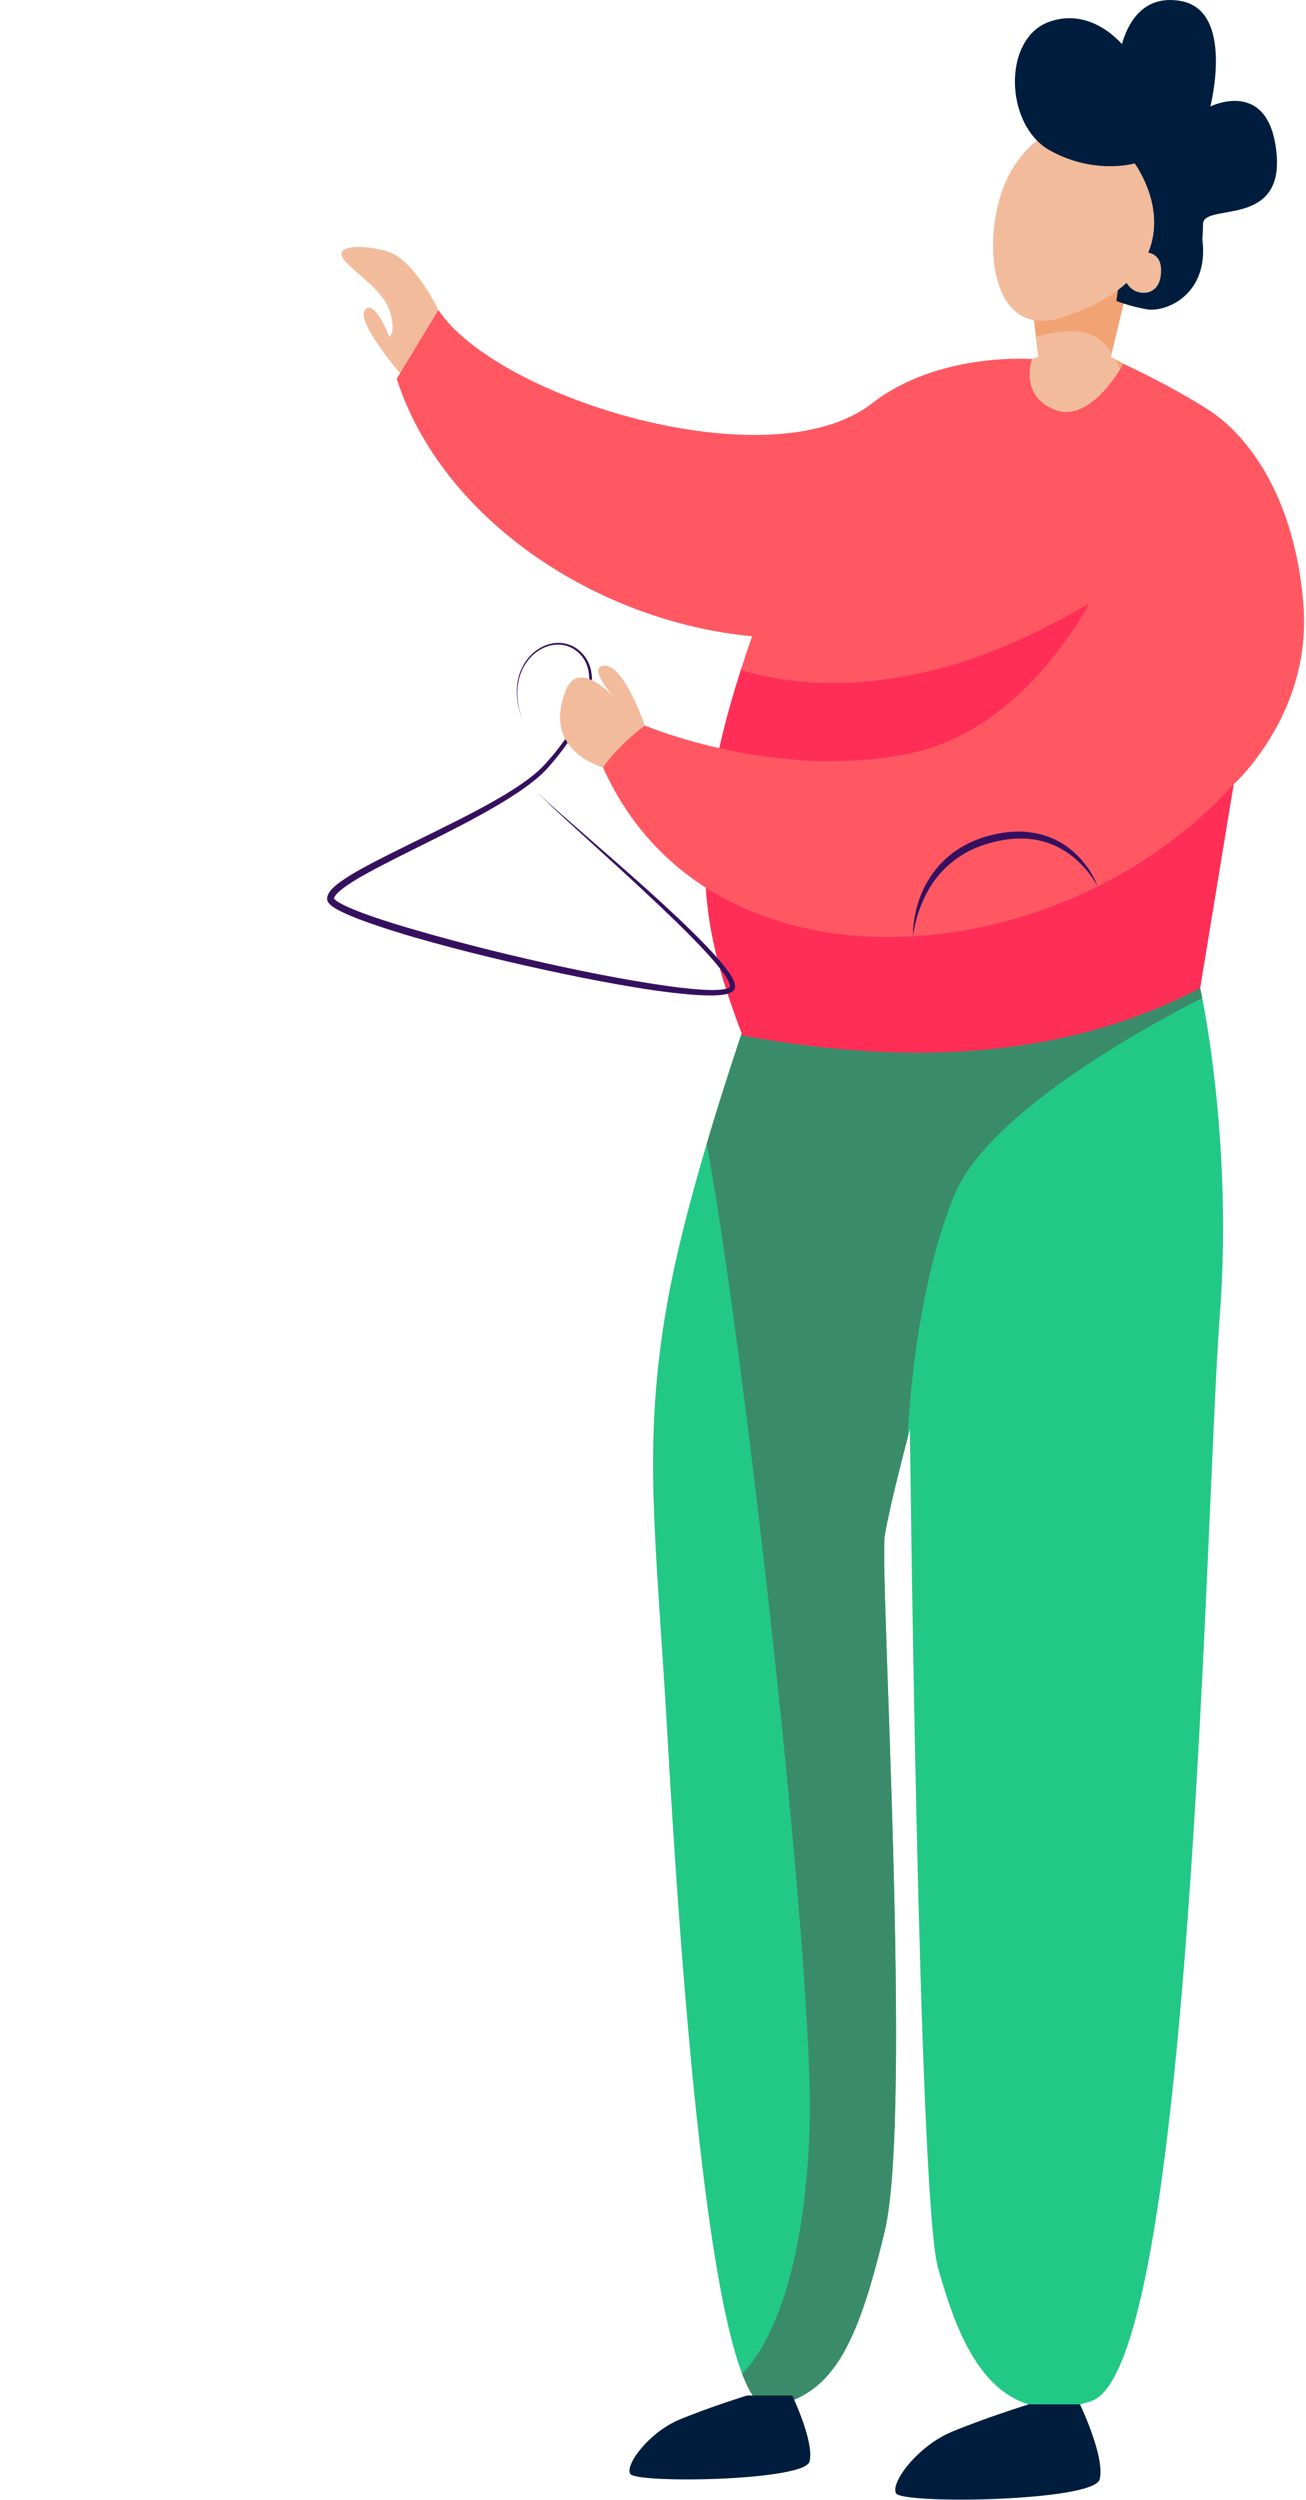
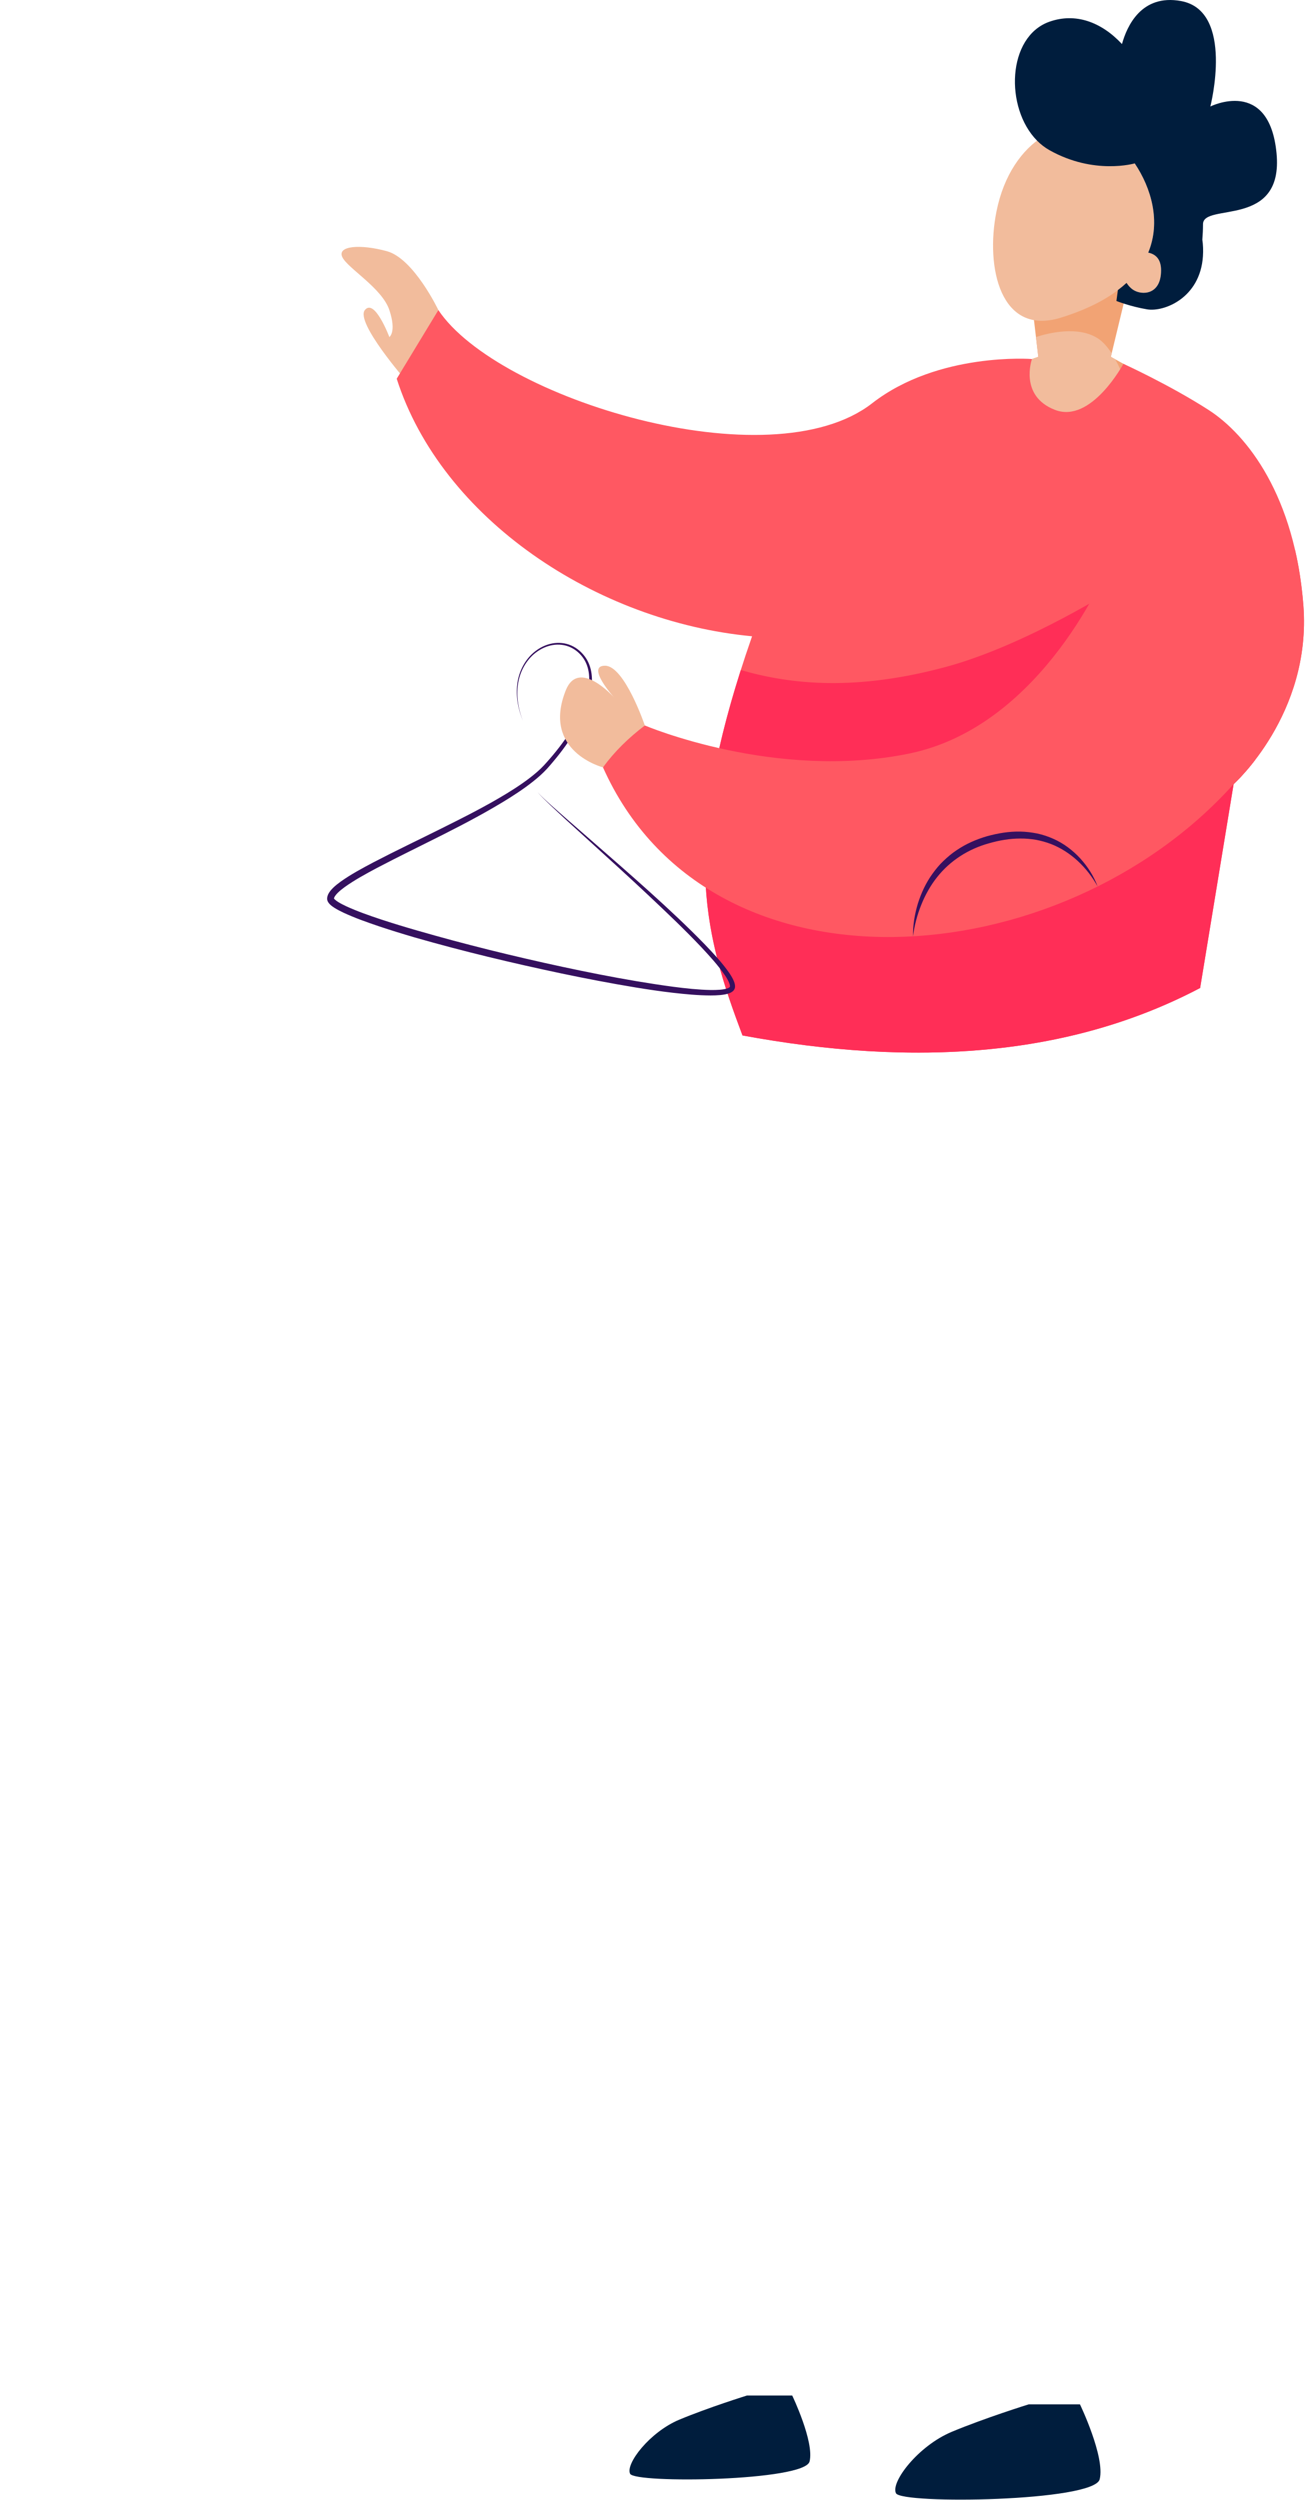
<svg xmlns="http://www.w3.org/2000/svg" id="Layer_1" x="0px" y="0px" width="289px" height="553px" viewBox="0 0 289 553" xml:space="preserve">
  <path fill="#F2BC9C" d="M97.006,68.591c0,0-5.423-11.394-11.389-13.022c-5.965-1.628-11.057-1.175-9.867,1.312 c1.19,2.486,8.782,6.826,10.409,11.71c1.627,4.883,0,5.968,0,5.968s-3.254-8.681-5.423-5.968s9.219,15.734,9.219,15.734 L97.006,68.591z" />
  <path fill="#F2A374" d="M228.525,68.433l1.235,10.503l-16.056,5.56l19.144,15.444l20.994-4.943l-2.47-12.973l-5.557-3.089 l4.321-17.916h-14.819L228.525,68.433z" />
  <path fill="#F2BC9C" d="M251.68,93.454l-19.013,6.341l-4.825-3.892l-4.749-14.658l6.667-2.309l-0.514-4.378 c2.561-0.833,9.354-2.598,13.79,0.362c1.083,0.723,2.072,1.872,2.964,3.249l-0.185,0.767l0.967,0.537 C249.961,85.204,251.68,93.454,251.68,93.454z" />
  <path fill="#F2BC9C" d="M220.498,46.811c3.271-16.367,16.227-22.209,24.082-17.298c6.421,4.015,13.882,15.861,9.503,26.376 c1.459,0.291,2.846,1.26,2.846,3.895c0,5.56-4.323,5.56-6.175,4.325c-0.622-0.415-1.102-0.97-1.469-1.523 c-3.252,3.001-7.974,5.667-14.585,7.701C221.384,74.386,218.028,59.167,220.498,46.811z" />
-   <path fill="#22C886" d="M265.574,218.553c0,0,7.409,32.743,4.323,72.898c-3.088,40.156-6.175,232.286-28.405,239.699 c-22.23,7.414-29.639-14.208-33.963-29.653c-4.322-15.445-6.175-185.335-6.175-185.335s-4.322,16.063-5.557,23.476 c-1.235,7.414,6.175,127.88,0,153.827s-11.733,36.45-25.317,38.921c-13.585,2.471-20.377-106.258-22.848-149.503 c-2.47-43.244-5.556-63.013,0-94.521c5.558-31.506,23.465-79.693,23.465-79.693L265.574,218.553z" />
-   <path fill="#3A8B6A" d="M164.226,525.125c3.91-3.924,13.433-17.1,14.9-53.281c1.461-36.058-15.517-181.592-22.756-218.763 l0.001-0.005c0.43-1.456,0.864-2.902,1.299-4.335c0.003-0.009,0.006-0.018,0.009-0.027c5.014-16.504,10.215-31.206,12.378-37.193 c0.005-0.014,0.011-0.029,0.015-0.043c0.185-0.512,0.348-0.96,0.486-1.338c0.001-0.001,0.001-0.001,0.001-0.002 c0.063-0.173,0.119-0.327,0.171-0.471c0.011-0.028,0.022-0.058,0.031-0.086c0.102-0.277,0.182-0.493,0.237-0.645 c0.007-0.019,0.013-0.035,0.019-0.051c0.024-0.063,0.044-0.118,0.056-0.153c0.001-0.002,0.003-0.005,0.003-0.007 c0.013-0.035,0.021-0.057,0.021-0.057l94.476,9.884c0,0,0.003,0.013,0.008,0.035c0,0.001,0,0.003,0,0.004 c0.005,0.018,0.011,0.049,0.019,0.083c0.002,0.012,0.006,0.027,0.008,0.04c0.043,0.194,0.121,0.562,0.23,1.097 c0.001,0.001,0.001,0.002,0.001,0.003c0.027,0.131,0.055,0.274,0.086,0.425c0.003,0.011,0.004,0.022,0.007,0.032 c0.031,0.156,0.063,0.321,0.098,0.497c-12.48,6.347-47.231,25.335-54.796,43.501c-9.263,22.24-10.413,53.902-10.413,53.902 c-0.019,0.071-0.039,0.146-0.057,0.219c-0.025,0.096-0.051,0.193-0.078,0.295c-0.021,0.083-0.043,0.168-0.066,0.253 c-0.028,0.105-0.056,0.213-0.084,0.322c-0.023,0.086-0.046,0.173-0.069,0.262c-0.033,0.127-0.068,0.259-0.102,0.392 c-0.021,0.081-0.041,0.16-0.063,0.243c-0.052,0.205-0.108,0.418-0.164,0.634c-0.017,0.068-0.035,0.137-0.052,0.206 c-0.046,0.174-0.091,0.35-0.137,0.531c-0.019,0.073-0.037,0.147-0.057,0.22c-0.046,0.182-0.093,0.366-0.141,0.553 c-0.019,0.076-0.038,0.15-0.058,0.226c-0.064,0.254-0.13,0.512-0.197,0.775c-0.009,0.035-0.019,0.071-0.027,0.106 c-0.058,0.23-0.117,0.464-0.176,0.7c-0.023,0.091-0.046,0.181-0.069,0.271c-0.049,0.194-0.098,0.388-0.146,0.585 c-0.022,0.087-0.044,0.175-0.066,0.262c-0.056,0.224-0.112,0.45-0.168,0.677c-0.017,0.067-0.033,0.133-0.05,0.2 c-0.072,0.291-0.144,0.583-0.217,0.877c-0.011,0.048-0.023,0.097-0.035,0.144c-0.06,0.245-0.119,0.489-0.18,0.736 c-0.021,0.089-0.043,0.178-0.064,0.268c-0.053,0.216-0.105,0.432-0.157,0.648c-0.022,0.092-0.045,0.182-0.066,0.273 c-0.067,0.278-0.134,0.556-0.2,0.835c-0.004,0.018-0.009,0.036-0.014,0.055c-0.071,0.299-0.141,0.598-0.211,0.897 c-0.019,0.079-0.037,0.158-0.055,0.237c-0.053,0.222-0.104,0.444-0.156,0.665c-0.021,0.091-0.042,0.182-0.063,0.273 c-0.052,0.226-0.103,0.451-0.155,0.675c-0.015,0.072-0.032,0.143-0.048,0.213c-0.067,0.295-0.133,0.587-0.198,0.876 c-0.007,0.035-0.015,0.068-0.022,0.102c-0.055,0.25-0.11,0.496-0.163,0.74c-0.019,0.086-0.038,0.172-0.056,0.259 c-0.044,0.198-0.086,0.396-0.127,0.591c-0.02,0.088-0.038,0.176-0.057,0.264c-0.045,0.218-0.091,0.433-0.135,0.645 c-0.011,0.051-0.022,0.103-0.032,0.153c-0.054,0.262-0.106,0.519-0.156,0.772c-0.013,0.063-0.024,0.124-0.037,0.186 c-0.037,0.186-0.072,0.37-0.106,0.55c-0.016,0.082-0.031,0.164-0.047,0.246c-0.031,0.165-0.061,0.327-0.09,0.487 c-0.013,0.072-0.026,0.145-0.04,0.217c-0.039,0.224-0.078,0.443-0.113,0.654c-1.234,7.414,6.175,127.881,0,153.827 c-6.175,25.947-11.732,36.45-25.317,38.921C168.209,532.799,166.129,530.102,164.226,525.125z" />
  <path fill="#FF5862" d="M248.593,80.48c0,0-7.101,13.282-15.129,10.194c-8.027-3.089-5.106-11.253-5.106-11.253 s-20.721-1.607-35.363,9.787c-22.555,17.552-82.973-1.085-95.989-20.618l-9.219,15.192c9.939,30.981,44.122,53.735,78.636,56.969 c-15.962,45.8-10.979,64.801-2.117,88.305c37.944,7,72.215,4.788,101.269-10.503l7.409-45.098c0,0,17.29-15.444,15.438-39.537 c-1.853-24.093-12.35-37.685-20.995-43.244C258.781,85.114,248.593,80.48,248.593,80.48z" />
  <path fill="#FF2E57" d="M273.059,173.387c0.013-0.012,0.034-0.031,0.051-0.048c0.092-0.086,0.233-0.22,0.419-0.403 c0.016-0.015,0.033-0.032,0.048-0.048c0.215-0.214,0.483-0.483,0.795-0.813c0.002-0.001,0.003-0.002,0.005-0.004 c0.428-0.451,0.938-1.01,1.506-1.67c0.012-0.014,0.023-0.027,0.034-0.041c0.403-0.47,0.837-0.992,1.289-1.563 c0.047-0.059,0.095-0.12,0.142-0.18c0.14-0.176,0.28-0.355,0.422-0.542l-30.103-38.483c0,0-20.314,13.049-38.285,17.916 c-19.846,5.374-34.199,3.966-45.452,0.713c-12.895,40.475-7.989,58.652,0.375,80.834c4.743,0.875,9.429,1.607,14.054,2.186 c1.156,0.145,2.309,0.28,3.458,0.406c2.297,0.252,4.579,0.465,6.845,0.639c1.134,0.087,2.263,0.164,3.388,0.232 c2.251,0.135,4.486,0.228,6.705,0.283c24.404,0.595,46.844-3.735,66.819-14.248l7.41-45.099c0,0,0.018-0.015,0.029-0.026 C273.024,173.419,273.041,173.403,273.059,173.387z" />
  <path fill="#001D3D" d="M238.984,531.876c0,0,5.596,11.63,4.36,16.573c-1.235,4.942-43.842,5.56-45.077,3.088 c-1.235-2.471,4.94-10.502,12.35-13.591c7.411-3.089,17.004-6.069,17.004-6.069h11.363L238.984,531.876L238.984,531.876z" />
  <path fill="#001D3D" d="M175.305,529.916c0,0,4.929,10.244,3.841,14.598s-38.622,4.898-39.71,2.722 c-1.087-2.178,4.352-9.252,10.88-11.974c6.528-2.721,14.98-5.346,14.98-5.346H175.305z" />
  <path fill="#35105F" d="M118.97,175.206c0.422,0.552,0.942,1.018,1.44,1.499c0.504,0.476,1.018,0.943,1.533,1.408l3.121,2.756 l6.277,5.473c4.187,3.646,8.369,7.301,12.499,11.018c4.125,3.723,8.192,7.515,12.08,11.509c1.926,2.016,3.844,4.042,5.475,6.385 c0.398,0.597,0.782,1.208,1.059,1.942c0.125,0.378,0.263,0.763,0.17,1.331c-0.067,0.311-0.258,0.572-0.448,0.736 c-0.194,0.17-0.392,0.279-0.584,0.367c-0.769,0.328-1.491,0.411-2.211,0.49c-0.719,0.067-1.429,0.088-2.136,0.088 c-2.824-0.01-5.602-0.282-8.374-0.597c-2.77-0.318-5.525-0.732-8.27-1.183c-5.492-0.903-10.952-1.957-16.395-3.095 c-10.879-2.298-21.697-4.879-32.397-7.948c-2.671-0.784-5.333-1.601-7.979-2.487c-2.644-0.896-5.277-1.82-7.855-3.017 c-0.644-0.306-1.283-0.63-1.916-1.025c-0.317-0.2-0.632-0.415-0.947-0.7c-0.156-0.145-0.317-0.308-0.468-0.538 c-0.075-0.117-0.15-0.257-0.202-0.432c-0.059-0.17-0.064-0.425-0.05-0.533c0.053-0.563,0.286-0.979,0.518-1.323 c0.238-0.349,0.501-0.632,0.77-0.901c0.54-0.531,1.112-0.976,1.694-1.398c2.334-1.654,4.797-2.967,7.263-4.274 c4.944-2.577,9.96-4.954,14.921-7.431c4.961-2.471,9.918-4.957,14.63-7.83c2.345-1.444,4.647-2.975,6.701-4.768 c0.51-0.449,1.003-0.916,1.464-1.408c0.455-0.504,0.927-1.017,1.37-1.541c0.902-1.041,1.768-2.112,2.587-3.219 c1.64-2.207,3.11-4.546,4.246-7.04c0.568-1.245,1.048-2.531,1.375-3.853c0.331-1.319,0.513-2.682,0.435-4.029 c-0.068-1.346-0.425-2.683-1.144-3.816c-0.718-1.128-1.76-2.074-2.982-2.631c-1.222-0.564-2.618-0.72-3.953-0.494 c-1.338,0.228-2.608,0.816-3.693,1.643c-2.187,1.661-3.568,4.264-3.968,6.987c-0.416,2.739,0.089,5.561,1.091,8.14 c-1.051-2.558-1.619-5.381-1.253-8.164c0.347-2.764,1.703-5.461,3.941-7.207c1.108-0.871,2.418-1.504,3.817-1.763 c1.397-0.26,2.881-0.118,4.194,0.465c1.317,0.577,2.424,1.563,3.224,2.752c0.801,1.199,1.215,2.626,1.32,4.045 c0.115,1.424-0.043,2.853-0.354,4.231c-0.307,1.381-0.771,2.719-1.325,4.013c-1.116,2.588-2.595,4.992-4.228,7.265 c-0.817,1.138-1.682,2.24-2.583,3.309c-0.445,0.543-0.906,1.059-1.374,1.591c-0.481,0.529-0.99,1.025-1.514,1.5 c-2.107,1.891-4.425,3.479-6.782,4.978c-9.479,5.929-19.692,10.421-29.483,15.568c-2.43,1.3-4.873,2.626-7.062,4.196 c-0.54,0.395-1.064,0.81-1.512,1.255c-0.221,0.222-0.428,0.452-0.58,0.68c-0.157,0.225-0.248,0.452-0.255,0.585 c-0.001,0.067-0.003-0.013-0.008-0.018c-0.002-0.009,0.002,0.008,0.021,0.037c0.04,0.06,0.12,0.151,0.219,0.239 c0.2,0.181,0.458,0.362,0.729,0.53c0.545,0.338,1.148,0.641,1.759,0.927c2.465,1.132,5.083,2.041,7.699,2.913 c2.622,0.864,5.272,1.664,7.932,2.43c10.637,3.081,21.416,5.724,32.251,8.061c5.42,1.161,10.858,2.238,16.318,3.162 c2.73,0.458,5.465,0.88,8.204,1.245c2.738,0.351,5.49,0.658,8.219,0.707c0.681,0.009,1.36-0.002,2.025-0.055 c0.655-0.055,1.333-0.148,1.847-0.365c0.261-0.106,0.4-0.259,0.397-0.305c0.029-0.122-0.016-0.436-0.118-0.707 c-0.204-0.571-0.55-1.155-0.915-1.714c-1.515-2.24-3.401-4.294-5.281-6.31c-3.801-4.021-7.838-7.832-11.876-11.636 c-4.046-3.798-8.15-7.536-12.261-11.267l-6.16-5.607l-3.045-2.843c-0.503-0.479-1.004-0.96-1.495-1.45 C119.884,176.252,119.377,175.77,118.97,175.206z" />
-   <path fill="#F2BC9C" d="M142.694,160.483c0,0-4.488-13.219-8.811-13.219c-4.322,0,2.018,7.041,2.018,7.041 s-7.822-8.803-10.695-1.616c-5.423,13.565,8.224,17.06,8.224,17.06L142.694,160.483z" />
+   <path fill="#F2BC9C" d="M142.694,160.483c0,0-4.488-13.219-8.811-13.219c-4.322,0,2.018,7.041,2.018,7.041 s-7.822-8.803-10.695-1.616c-5.423,13.565,8.224,17.06,8.224,17.06L142.694,160.483" />
  <path fill="#FF5862" d="M133.431,169.748c2.543-3.493,5.682-6.542,9.263-9.266c0,0,29.021,12.355,58.661,6.178 c29.64-6.178,43.843-41.391,43.843-41.391l41.394-3.563c0.856,3.728,1.489,7.792,1.829,12.212 c1.853,24.093-15.438,39.537-15.438,39.537C234.7,216.083,156.896,222.26,133.431,169.748z" />
  <path fill="#35105F" d="M242.888,196.101c-2.323-4.22-5.95-7.685-10.292-9.385c-1.088-0.415-2.209-0.722-3.347-0.941 c-1.145-0.186-2.303-0.297-3.466-0.283c-2.324,0-4.657,0.401-6.906,1.051c-4.514,1.23-8.62,3.824-11.521,7.515 c-0.737,0.912-1.382,1.9-1.965,2.925c-0.588,1.024-1.098,2.096-1.537,3.201c-0.885,2.208-1.511,4.541-1.807,6.94 c-0.065-2.425,0.356-4.858,1.053-7.205c0.732-2.336,1.779-4.61,3.24-6.623c0.722-1.009,1.517-1.978,2.424-2.835 c0.896-0.867,1.859-1.673,2.898-2.366c2.067-1.412,4.382-2.424,6.765-3.115c2.389-0.657,4.862-1.078,7.367-1.025 c1.251,0.025,2.498,0.183,3.727,0.424c1.225,0.265,2.422,0.66,3.563,1.171c2.292,1.011,4.312,2.548,5.976,4.356 C240.708,191.732,242.057,193.823,242.888,196.101z" />
  <path fill="#001D3D" d="M282.477,33.867c-1.627-16.82-14.643-10.309-14.643-10.309s5.423-21.16-6.508-23.331 c-8.764-1.593-11.964,5.59-13.048,9.519c-4.619-4.944-10.333-6.963-16.048-4.944c-9.417,3.323-9.893,19.083-2.748,26.305 c0.814,0.828,1.735,1.538,2.748,2.112c9.879,5.56,18.87,2.923,18.87,2.923c3.656,5.449,5.841,12.881,2.983,19.745 c1.457,0.297,2.847,1.26,2.847,3.898c0,5.56-4.323,5.56-6.175,4.325c-0.624-0.413-1.105-0.97-1.47-1.526 c-0.587,0.544-1.229,1.075-1.914,1.593l-0.321,2.403c0,0,3.087,1.235,6.792,1.853s11.733-2.471,12.35-11.737 c0.089-1.336,0.033-2.541-0.132-3.68c0.089-1.117,0.148-2.281,0.148-3.415C266.208,44.718,284.104,50.686,282.477,33.867z" />
</svg>